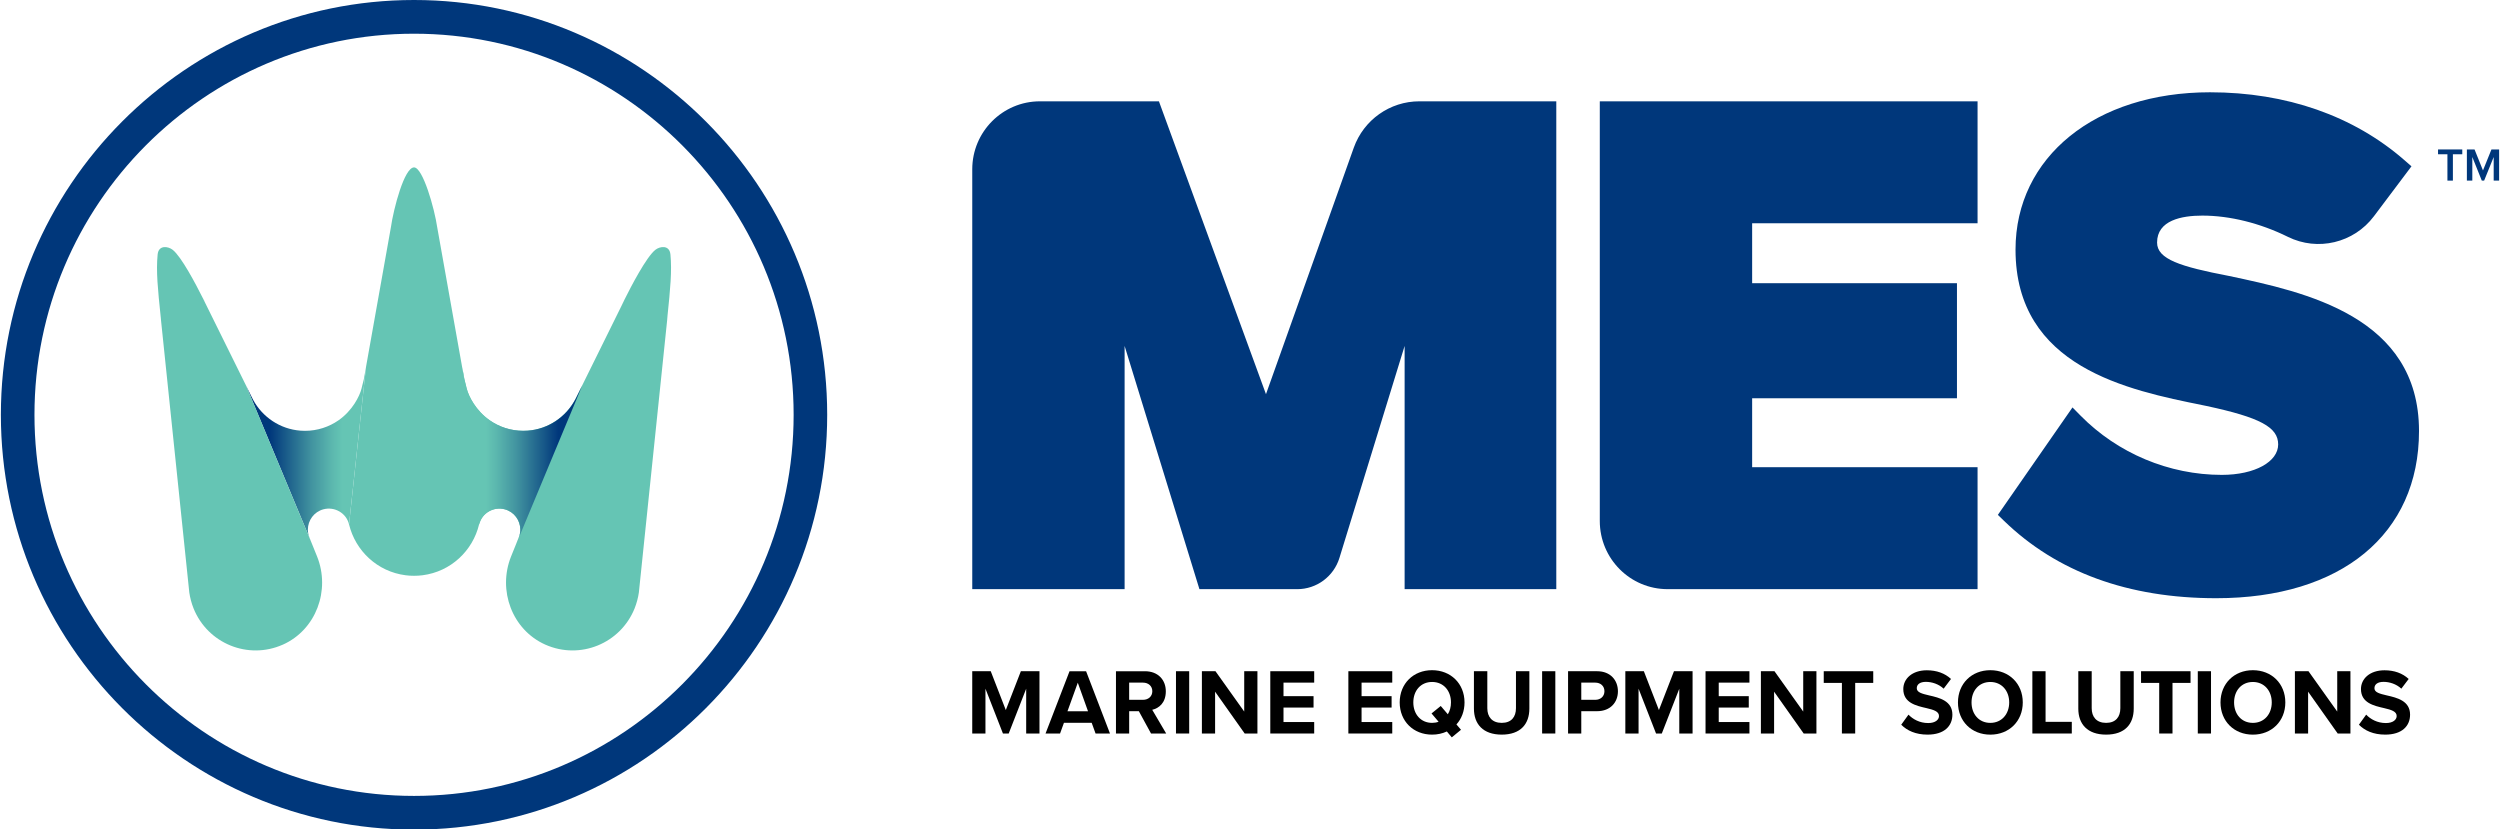
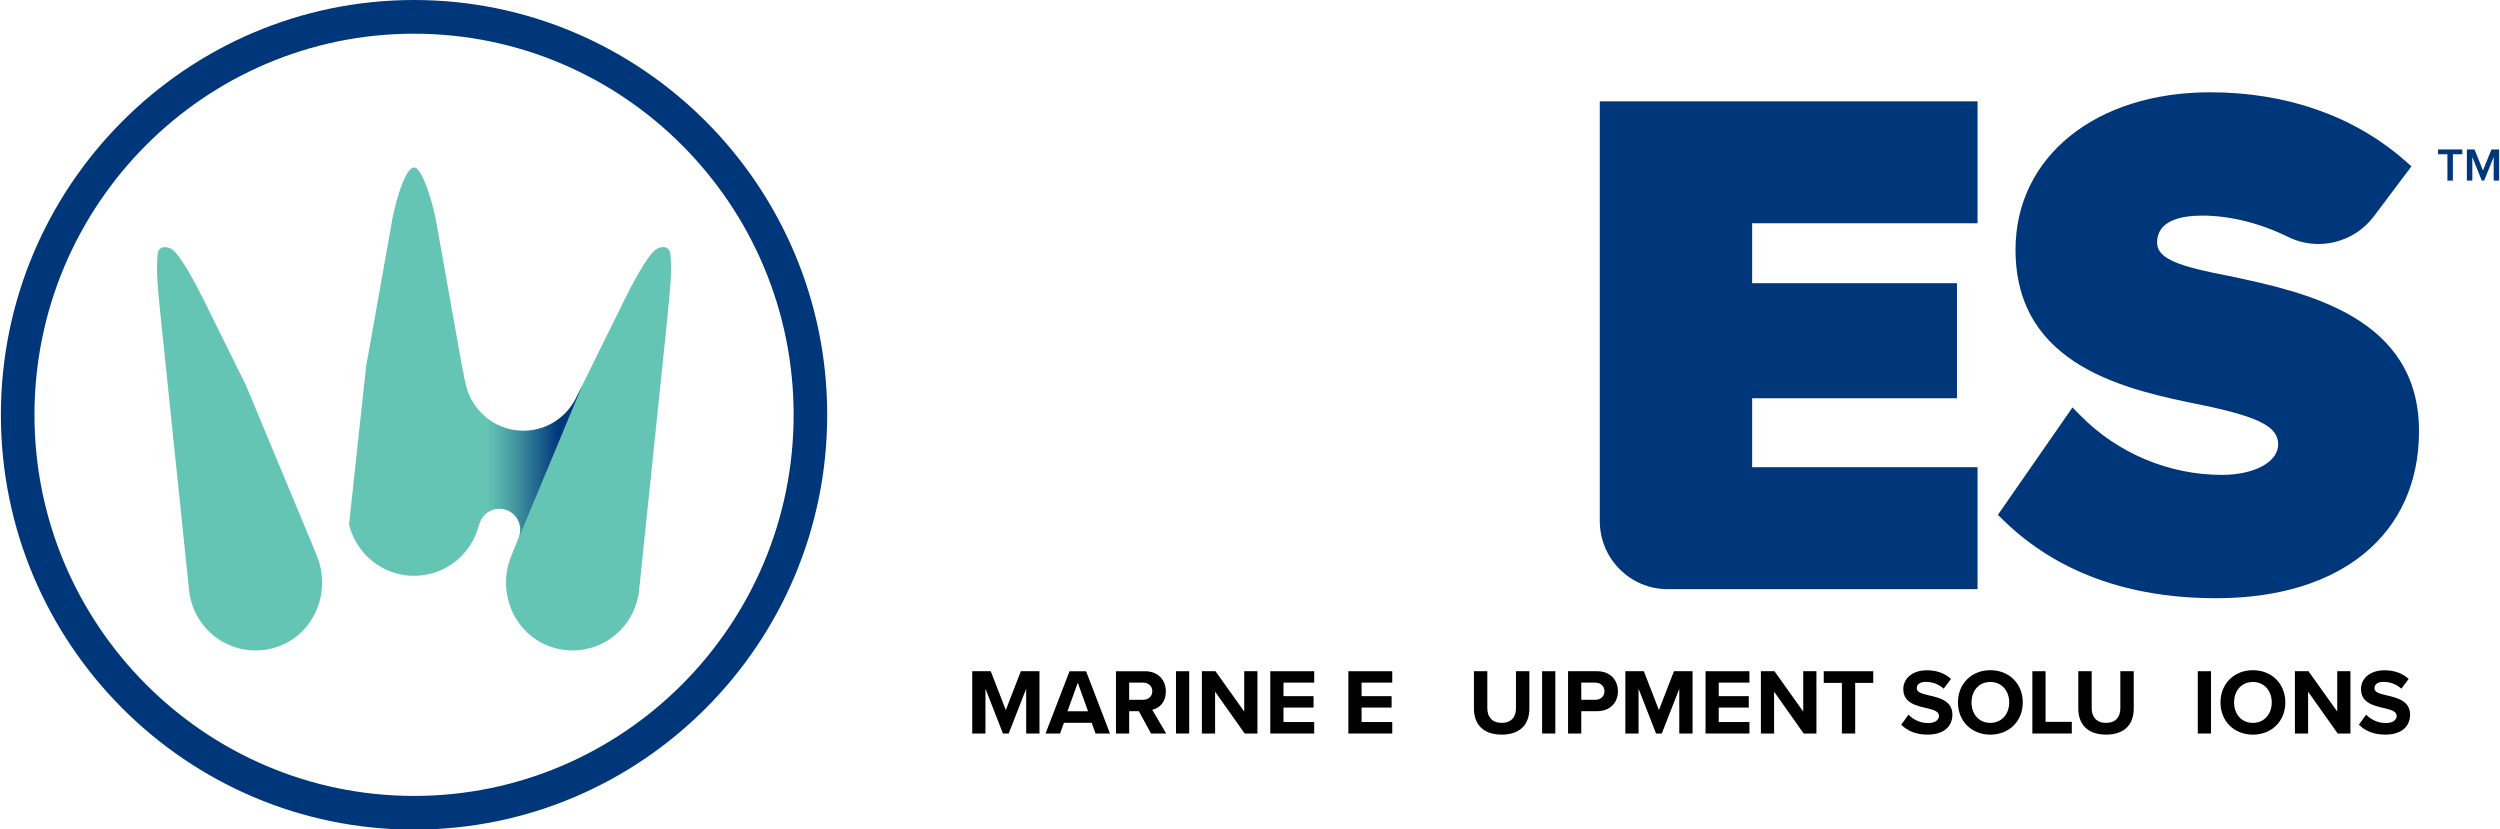
<svg xmlns="http://www.w3.org/2000/svg" width="205" height="68" xml:space="preserve" overflow="hidden">
  <defs>
    <linearGradient x1="22.054" y1="37.181" x2="29.118" y2="37.181" gradientUnits="userSpaceOnUse" spreadMethod="pad" id="fill0">
      <stop offset="0" stop-color="#00377B" />
      <stop offset="0.19" stop-color="#1A5C8A" />
      <stop offset="0.49" stop-color="#4294A0" />
      <stop offset="0.72" stop-color="#5BB7AE" />
      <stop offset="0.84" stop-color="#65C5B4" />
      <stop offset="1" stop-color="#65C5B4" />
    </linearGradient>
    <linearGradient x1="45.72" y1="37.181" x2="38.657" y2="37.181" gradientUnits="userSpaceOnUse" spreadMethod="pad" id="fill1">
      <stop offset="0" stop-color="#00377B" />
      <stop offset="0.19" stop-color="#1A5C8A" />
      <stop offset="0.49" stop-color="#4294A0" />
      <stop offset="0.72" stop-color="#5BB7AE" />
      <stop offset="0.84" stop-color="#65C5B4" />
      <stop offset="1" stop-color="#65C5B4" />
    </linearGradient>
  </defs>
  <g>
    <path d="M84.076 56.247 82.642 59.908 82.169 59.908 80.735 56.247 80.735 59.908 79.652 59.908 79.652 54.821 81.169 54.821 82.404 57.993 83.639 54.821 85.165 54.821 85.165 59.908 84.075 59.908 84.075 56.247Z" transform="matrix(1 0 0 1.004 0.072 0)" />
    <path d="M89.445 59.032 87.172 59.032 86.852 59.91 85.662 59.91 87.63 54.822 88.987 54.822 90.947 59.91 89.765 59.91 89.445 59.032ZM87.461 58.093 89.146 58.093 88.307 55.759 87.46 58.093Z" transform="matrix(1 0 0 1.004 0.072 0)" />
    <path d="M93.313 58.087 92.52 58.087 92.52 59.91 91.437 59.91 91.437 54.822 93.816 54.822C94.876 54.822 95.525 55.517 95.525 56.462 95.525 57.408 94.961 57.843 94.411 57.972L95.556 59.91 94.313 59.91 93.314 58.087ZM93.656 55.752 92.519 55.752 92.519 57.156 93.656 57.156C94.09 57.156 94.418 56.881 94.418 56.455 94.418 56.028 94.09 55.753 93.656 55.753Z" transform="matrix(1 0 0 1.004 0.072 0)" />
    <path d="M96.358 54.821 97.442 54.821 97.442 59.908 96.358 59.908 96.358 54.821Z" transform="matrix(1 0 0 1.004 0.072 0)" />
    <path d="M99.566 56.492 99.566 59.908 98.483 59.908 98.483 54.821 99.597 54.821 101.954 58.116 101.954 54.821 103.037 54.821 103.037 59.908 101.992 59.908 99.566 56.492Z" transform="matrix(1 0 0 1.004 0.072 0)" />
    <path d="M104.092 54.821 107.692 54.821 107.692 55.752 105.175 55.752 105.175 56.858 107.639 56.858 107.639 57.789 105.175 57.789 105.175 58.971 107.692 58.971 107.692 59.908 104.092 59.908 104.092 54.821Z" transform="matrix(1 0 0 1.004 0.072 0)" />
    <path d="M110.494 54.821 114.093 54.821 114.093 55.752 111.576 55.752 111.576 56.858 114.039 56.858 114.039 57.789 111.576 57.789 111.576 58.971 114.093 58.971 114.093 59.908 110.494 59.908 110.494 54.821Z" transform="matrix(1 0 0 1.004 0.072 0)" />
-     <path d="M119.357 59.169 119.73 59.604 118.975 60.222 118.57 59.741C118.211 59.908 117.8 60 117.357 60 115.824 60 114.703 58.902 114.703 57.368 114.703 55.834 115.824 54.736 117.357 54.736 118.891 54.736 120.019 55.834 120.019 57.368 120.019 58.085 119.774 58.711 119.355 59.167ZM117.893 58.948 117.314 58.27 118.069 57.659 118.65 58.337C118.817 58.071 118.908 57.735 118.908 57.368 118.908 56.415 118.298 55.698 117.36 55.698 116.423 55.698 115.82 56.415 115.82 57.368 115.82 58.322 116.423 59.039 117.36 59.039 117.551 59.039 117.733 59.008 117.894 58.947Z" transform="matrix(1 0 0 1.004 0.072 0)" />
    <path d="M120.79 54.821 121.888 54.821 121.888 57.841C121.888 58.55 122.277 59.039 123.07 59.039 123.863 59.039 124.237 58.55 124.237 57.841L124.237 54.821 125.336 54.821 125.336 57.871C125.336 59.137 124.61 59.999 123.07 59.999 121.53 59.999 120.79 59.129 120.79 57.878L120.79 54.82Z" transform="matrix(1 0 0 1.004 0.072 0)" />
    <path d="M126.382 54.821 127.465 54.821 127.465 59.908 126.382 59.908 126.382 54.821Z" transform="matrix(1 0 0 1.004 0.072 0)" />
    <path d="M128.509 54.821 130.889 54.821C131.995 54.821 132.598 55.569 132.598 56.461 132.598 57.353 131.987 58.085 130.889 58.085L129.593 58.085 129.593 59.908 128.509 59.908 128.509 54.821ZM130.744 55.752 129.593 55.752 129.593 57.156 130.744 57.156C131.17 57.156 131.492 56.881 131.492 56.455 131.492 56.028 131.172 55.753 130.744 55.753Z" transform="matrix(1 0 0 1.004 0.072 0)" />
    <path d="M137.631 56.247 136.196 59.908 135.724 59.908 134.29 56.247 134.29 59.908 133.206 59.908 133.206 54.821 134.724 54.821 135.959 57.993 137.194 54.821 138.719 54.821 138.719 59.908 137.629 59.908 137.629 56.247Z" transform="matrix(1 0 0 1.004 0.072 0)" />
    <path d="M139.782 54.821 143.382 54.821 143.382 55.752 140.864 55.752 140.864 56.858 143.327 56.858 143.327 57.789 140.864 57.789 140.864 58.971 143.382 58.971 143.382 59.908 139.782 59.908 139.782 54.821Z" transform="matrix(1 0 0 1.004 0.072 0)" />
    <path d="M145.404 56.492 145.404 59.908 144.321 59.908 144.321 54.821 145.435 54.821 147.792 58.116 147.792 54.821 148.875 54.821 148.875 59.908 147.83 59.908 145.404 56.492Z" transform="matrix(1 0 0 1.004 0.072 0)" />
    <path d="M150.963 55.775 149.475 55.775 149.475 54.821 153.534 54.821 153.534 55.775 152.054 55.775 152.054 59.908 150.964 59.908 150.964 55.775Z" transform="matrix(1 0 0 1.004 0.072 0)" />
    <path d="M156.424 58.368C156.783 58.741 157.339 59.054 158.042 59.054 158.637 59.054 158.926 58.772 158.926 58.482 158.926 58.101 158.484 57.971 157.897 57.834 157.066 57.643 155.998 57.415 155.998 56.278 155.998 55.431 156.73 54.744 157.928 54.744 158.736 54.744 159.407 54.989 159.91 55.453L159.307 56.246C158.896 55.865 158.346 55.69 157.851 55.69 157.355 55.69 157.103 55.903 157.103 56.209 157.103 56.551 157.531 56.659 158.117 56.796 158.957 56.987 160.024 57.238 160.024 58.367 160.024 59.297 159.36 59.999 157.987 59.999 157.011 59.999 156.309 59.671 155.829 59.19L156.424 58.367Z" transform="matrix(1 0 0 1.004 0.072 0)" />
    <path d="M163.134 54.737C164.675 54.737 165.795 55.836 165.795 57.369 165.795 58.903 164.675 60.001 163.134 60.001 161.594 60.001 160.48 58.903 160.48 57.369 160.48 55.836 161.601 54.737 163.134 54.737ZM163.134 55.699C162.197 55.699 161.594 56.416 161.594 57.369 161.594 58.323 162.197 59.04 163.134 59.04 164.072 59.04 164.683 58.315 164.683 57.369 164.683 56.424 164.072 55.699 163.134 55.699Z" transform="matrix(1 0 0 1.004 0.072 0)" />
    <path d="M166.58 54.821 167.664 54.821 167.664 58.955 169.815 58.955 169.815 59.908 166.582 59.908 166.582 54.821Z" transform="matrix(1 0 0 1.004 0.072 0)" />
    <path d="M170.349 54.821 171.447 54.821 171.447 57.841C171.447 58.55 171.836 59.039 172.629 59.039 173.422 59.039 173.796 58.55 173.796 57.841L173.796 54.821 174.894 54.821 174.894 57.871C174.894 59.137 174.169 59.999 172.629 59.999 171.088 59.999 170.349 59.129 170.349 57.878L170.349 54.82Z" transform="matrix(1 0 0 1.004 0.072 0)" />
-     <path d="M176.982 55.775 175.494 55.775 175.494 54.821 179.553 54.821 179.553 55.775 178.073 55.775 178.073 59.908 176.983 59.908 176.983 55.775Z" transform="matrix(1 0 0 1.004 0.072 0)" />
    <path d="M180.147 54.821 181.231 54.821 181.231 59.908 180.147 59.908 180.147 54.821Z" transform="matrix(1 0 0 1.004 0.072 0)" />
    <path d="M184.664 54.737C186.204 54.737 187.325 55.836 187.325 57.369 187.325 58.903 186.204 60.001 184.664 60.001 183.123 60.001 182.009 58.903 182.009 57.369 182.009 55.836 183.13 54.737 184.664 54.737ZM184.664 55.699C183.726 55.699 183.123 56.416 183.123 57.369 183.123 58.323 183.726 59.04 184.664 59.04 185.601 59.04 186.212 58.315 186.212 57.369 186.212 56.424 185.601 55.699 184.664 55.699Z" transform="matrix(1 0 0 1.004 0.072 0)" />
    <path d="M189.193 56.492 189.193 59.908 188.11 59.908 188.11 54.821 189.224 54.821 191.581 58.116 191.581 54.821 192.664 54.821 192.664 59.908 191.619 59.908 189.193 56.492Z" transform="matrix(1 0 0 1.004 0.072 0)" />
    <path d="M193.954 58.368C194.312 58.741 194.869 59.054 195.571 59.054 196.166 59.054 196.455 58.772 196.455 58.482 196.455 58.101 196.013 57.971 195.426 57.834 194.595 57.643 193.527 57.415 193.527 56.278 193.527 55.431 194.259 54.744 195.457 54.744 196.266 54.744 196.936 54.989 197.439 55.453L196.837 56.246C196.425 55.865 195.875 55.69 195.38 55.69 194.884 55.69 194.632 55.903 194.632 56.209 194.632 56.551 195.06 56.659 195.647 56.796 196.486 56.987 197.554 57.238 197.554 58.367 197.554 59.297 196.89 59.999 195.517 59.999 194.541 59.999 193.838 59.671 193.359 59.19L193.954 58.367Z" transform="matrix(1 0 0 1.004 0.072 0)" />
    <path d="M182.718 22.541C178.713 21.775 176.808 21.172 176.808 19.81 176.808 17.99 178.826 17.609 180.521 17.609 182.775 17.609 185.266 18.226 187.535 19.344 189.977 20.548 192.942 19.844 194.586 17.666L197.669 13.583 197.103 13.092C192.922 9.457 187.404 7.537 181.147 7.537 171.759 7.537 165.201 12.821 165.201 20.386 165.201 29.995 174.44 31.862 180.555 33.095L180.868 33.159C185.257 34.098 186.738 34.889 186.738 36.298 186.738 37.707 184.836 38.785 182.114 38.785 177.794 38.785 173.573 37.022 170.535 33.947L169.872 33.276 163.753 42.051 164.244 42.526C168.592 46.728 174.451 48.858 181.657 48.858 191.914 48.858 198.287 43.626 198.287 35.203 198.287 25.833 188.925 23.853 182.714 22.54Z" fill="#00377B" transform="matrix(1 0 0 1.004 0.072 0)" />
-     <path d="M85.204 8.275 94.96 8.275 103.738 32.194 110.938 12.063C111.751 9.792 113.902 8.275 116.315 8.275L127.544 8.275 127.544 48.119 115.107 48.119 115.107 28.254 109.762 45.566C109.293 47.084 107.89 48.119 106.3 48.119L98.281 48.119 92.146 28.254 92.146 48.119 79.653 48.119 79.653 13.826C79.653 10.76 82.139 8.275 85.204 8.275Z" fill="#00377B" transform="matrix(1 0 0 1.004 0.072 0)" />
    <path d="M162.088 18.236 143.604 18.236 143.604 23.132 160.399 23.132 160.399 32.53 143.604 32.53 143.604 38.157 162.088 38.157 162.088 48.118 136.674 48.118C133.602 48.118 131.111 45.627 131.111 42.554L131.111 8.275 162.088 8.275 162.088 18.236Z" fill="#00377B" transform="matrix(1 0 0 1.004 0.072 0)" />
    <path d="M33.879 67.758C15.198 67.758 0 52.56 0 33.879 0 15.198 15.198 0 33.879 0 52.56 0 67.758 15.198 67.758 33.879 67.758 52.56 52.56 67.758 33.879 67.758ZM33.879 2.753C16.717 2.753 2.754 16.716 2.754 33.879 2.754 51.042 16.717 65.005 33.88 65.005 51.043 65.005 65.006 51.042 65.006 33.879 65.006 16.716 51.042 2.753 33.879 2.753Z" fill="#00377B" transform="matrix(1 0 0 1.004 0.072 0)" />
    <path d="M51.077 24.598C51.047 24.652 51.022 24.71 50.997 24.768L50.917 24.927 50.913 24.923C50.913 24.923 50.917 24.919 50.917 24.917 50.936 24.885 50.989 24.769 51.077 24.599Z" fill="#65C5B4" transform="matrix(1 0 0 1.004 0.072 0)" />
    <path d="M16.55 24.325C16.629 24.461 16.701 24.606 16.766 24.765 16.716 24.657 16.64 24.509 16.55 24.325Z" fill="#65C5B4" transform="matrix(1 0 0 1.004 0.072 0)" />
    <path d="M16.842 24.917C16.831 24.895 16.806 24.845 16.77 24.769L16.814 24.856 16.818 24.86C16.818 24.866 16.825 24.881 16.843 24.917Z" fill="#65C5B4" transform="matrix(1 0 0 1.004 0.072 0)" />
    <path d="M54.663 25.808C54.657 25.93 54.645 26.053 54.631 26.184L52.314 48.397C52.253 48.819 52.133 49.27 51.968 49.685 50.812 52.554 47.503 53.914 44.648 52.651 41.923 51.443 40.721 48.212 41.837 45.445L42.465 43.897C42.549 43.687 42.587 43.468 42.587 43.258 42.587 42.504 42.093 41.806 41.316 41.598 40.392 41.352 39.436 41.901 39.213 42.829 38.694 44.98 36.9 46.686 34.579 46.983 34.348 47.014 34.12 47.026 33.896 47.026L33.867 47.026C33.642 47.026 33.415 47.016 33.184 46.983 30.863 46.686 29.07 44.98 28.55 42.829L29.943 29.959C30.617 26.173 31.296 22.387 31.975 18.601 32.206 17.003 33.086 13.675 33.88 13.672 34.596 13.669 35.555 17.003 35.786 18.601 36.521 22.723 37.262 26.841 37.998 30.959 37.998 30.959 38.168 31.652 38.193 31.745 38.352 32.365 38.933 33.531 40.078 34.325 40.857 34.869 41.806 35.184 42.828 35.184 42.95 35.184 43.077 35.18 43.195 35.173 44.874 35.047 46.313 34.062 47.075 32.658 47.075 32.658 47.08 32.658 47.08 32.654 47.126 32.568 47.174 32.482 47.214 32.392L50.916 24.929 50.995 24.769C51.021 24.712 51.046 24.654 51.075 24.599 51.094 24.556 51.119 24.509 51.144 24.455 51.663 23.415 52.93 20.98 53.67 20.402 54.042 20.11 54.828 19.986 54.904 20.784 55.034 22.148 54.893 23.585 54.662 25.808Z" fill="#65C5B4" transform="matrix(1 0 0 1.004 0.072 0)" />
-     <path d="M29.944 29.959C29.884 30.292 29.825 30.625 29.765 30.96 29.765 30.96 29.594 31.651 29.57 31.745 29.41 32.366 28.829 33.532 27.686 34.328 26.906 34.869 25.956 35.187 24.937 35.187 24.812 35.187 24.688 35.181 24.566 35.173 22.888 35.046 21.448 34.063 20.686 32.657 20.686 32.657 20.683 32.657 20.683 32.654 20.636 32.567 20.59 32.48 20.551 32.39L20.098 31.479 25.505 44.405 25.299 43.898C25.214 43.687 25.174 43.47 25.174 43.258 25.174 42.505 25.671 41.806 26.445 41.598 27.368 41.352 28.327 41.902 28.549 42.829L29.942 29.959 29.942 29.959Z" fill="url(#fill0)" transform="matrix(1 0 0 1.004 0.072 0)" />
    <path d="M37.829 29.959C37.889 30.292 37.949 30.625 38.009 30.96 38.009 30.96 38.18 31.651 38.204 31.745 38.363 32.366 38.945 33.532 40.088 34.328 40.868 34.869 41.817 35.187 42.837 35.187 42.962 35.187 43.085 35.181 43.207 35.173 44.886 35.046 46.325 34.063 47.087 32.657 47.087 32.657 47.09 32.657 47.09 32.654 47.138 32.567 47.183 32.48 47.223 32.39L47.676 31.479 42.269 44.405 42.474 43.898C42.559 43.687 42.599 43.47 42.599 43.258 42.599 42.505 42.102 41.806 41.328 41.598 40.406 41.352 39.447 41.902 39.225 42.829L37.832 29.959 37.832 29.959Z" fill="url(#fill1)" transform="matrix(1 0 0 1.004 0.072 0)" />
    <path d="M23.117 52.651C20.262 53.914 16.953 52.554 15.798 49.685 15.632 49.269 15.513 48.819 15.451 48.397L13.134 26.184C13.124 26.104 13.116 26.024 13.113 25.946 13.109 25.927 13.106 25.906 13.106 25.885 12.869 23.618 12.72 22.164 12.854 20.786 12.93 19.988 13.717 20.111 14.088 20.403 14.798 20.956 15.987 23.21 16.542 24.315 16.546 24.319 16.546 24.322 16.548 24.326 16.639 24.51 16.714 24.658 16.765 24.767L16.769 24.771C16.805 24.846 16.83 24.897 16.84 24.918 16.84 24.918 16.845 24.922 16.845 24.925L20.099 31.479 25.505 44.406 25.927 45.446C27.043 48.215 25.841 51.444 23.116 52.653Z" fill="#65C5B4" transform="matrix(1 0 0 1.004 0.072 0)" />
    <path d="M200.617 14.752 200.617 12.599 199.847 12.599 199.847 12.206 201.835 12.206 201.835 12.599 201.065 12.599 201.065 14.752 200.618 14.752Z" fill="#00377B" transform="matrix(1 0 0 1.004 0.072 0)" />
    <path d="M204.41 14.752 204.41 12.825 203.627 14.752 203.436 14.752 202.658 12.825 202.658 14.752 202.212 14.752 202.212 12.207 202.841 12.207 203.532 13.92 204.226 12.207 204.856 12.207 204.856 14.752 204.41 14.752Z" fill="#00377B" transform="matrix(1 0 0 1.004 0.072 0)" />
  </g>
</svg>